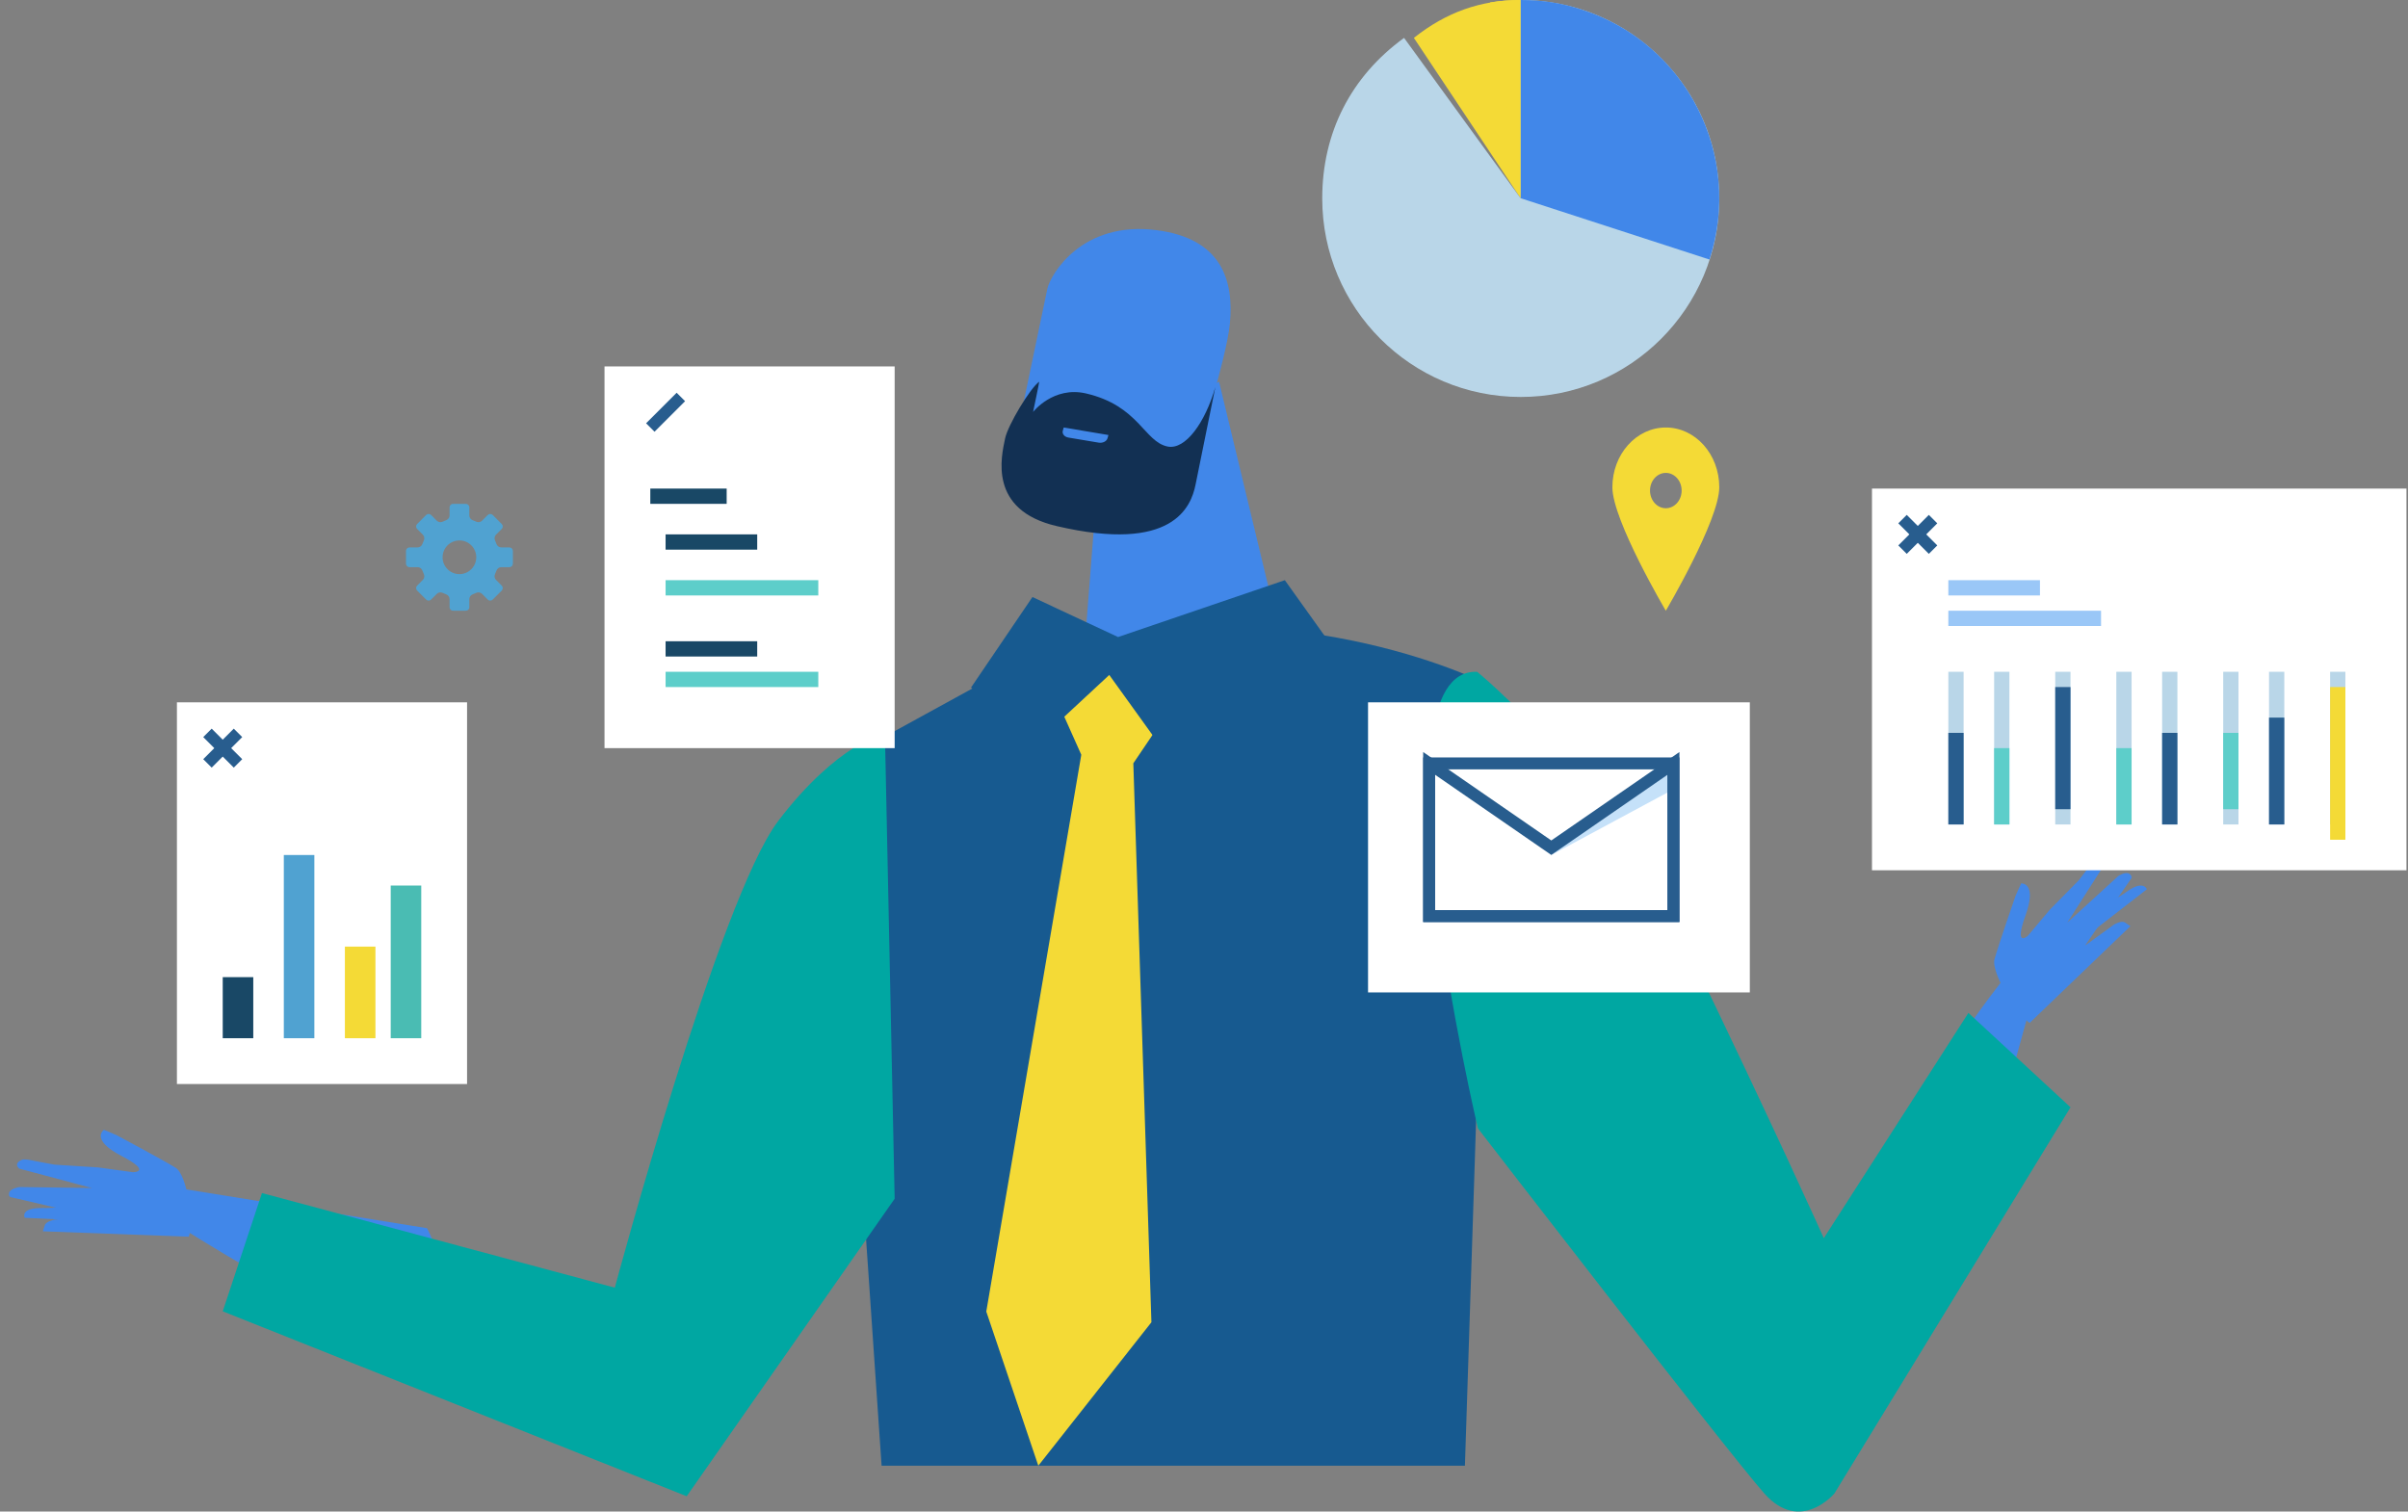
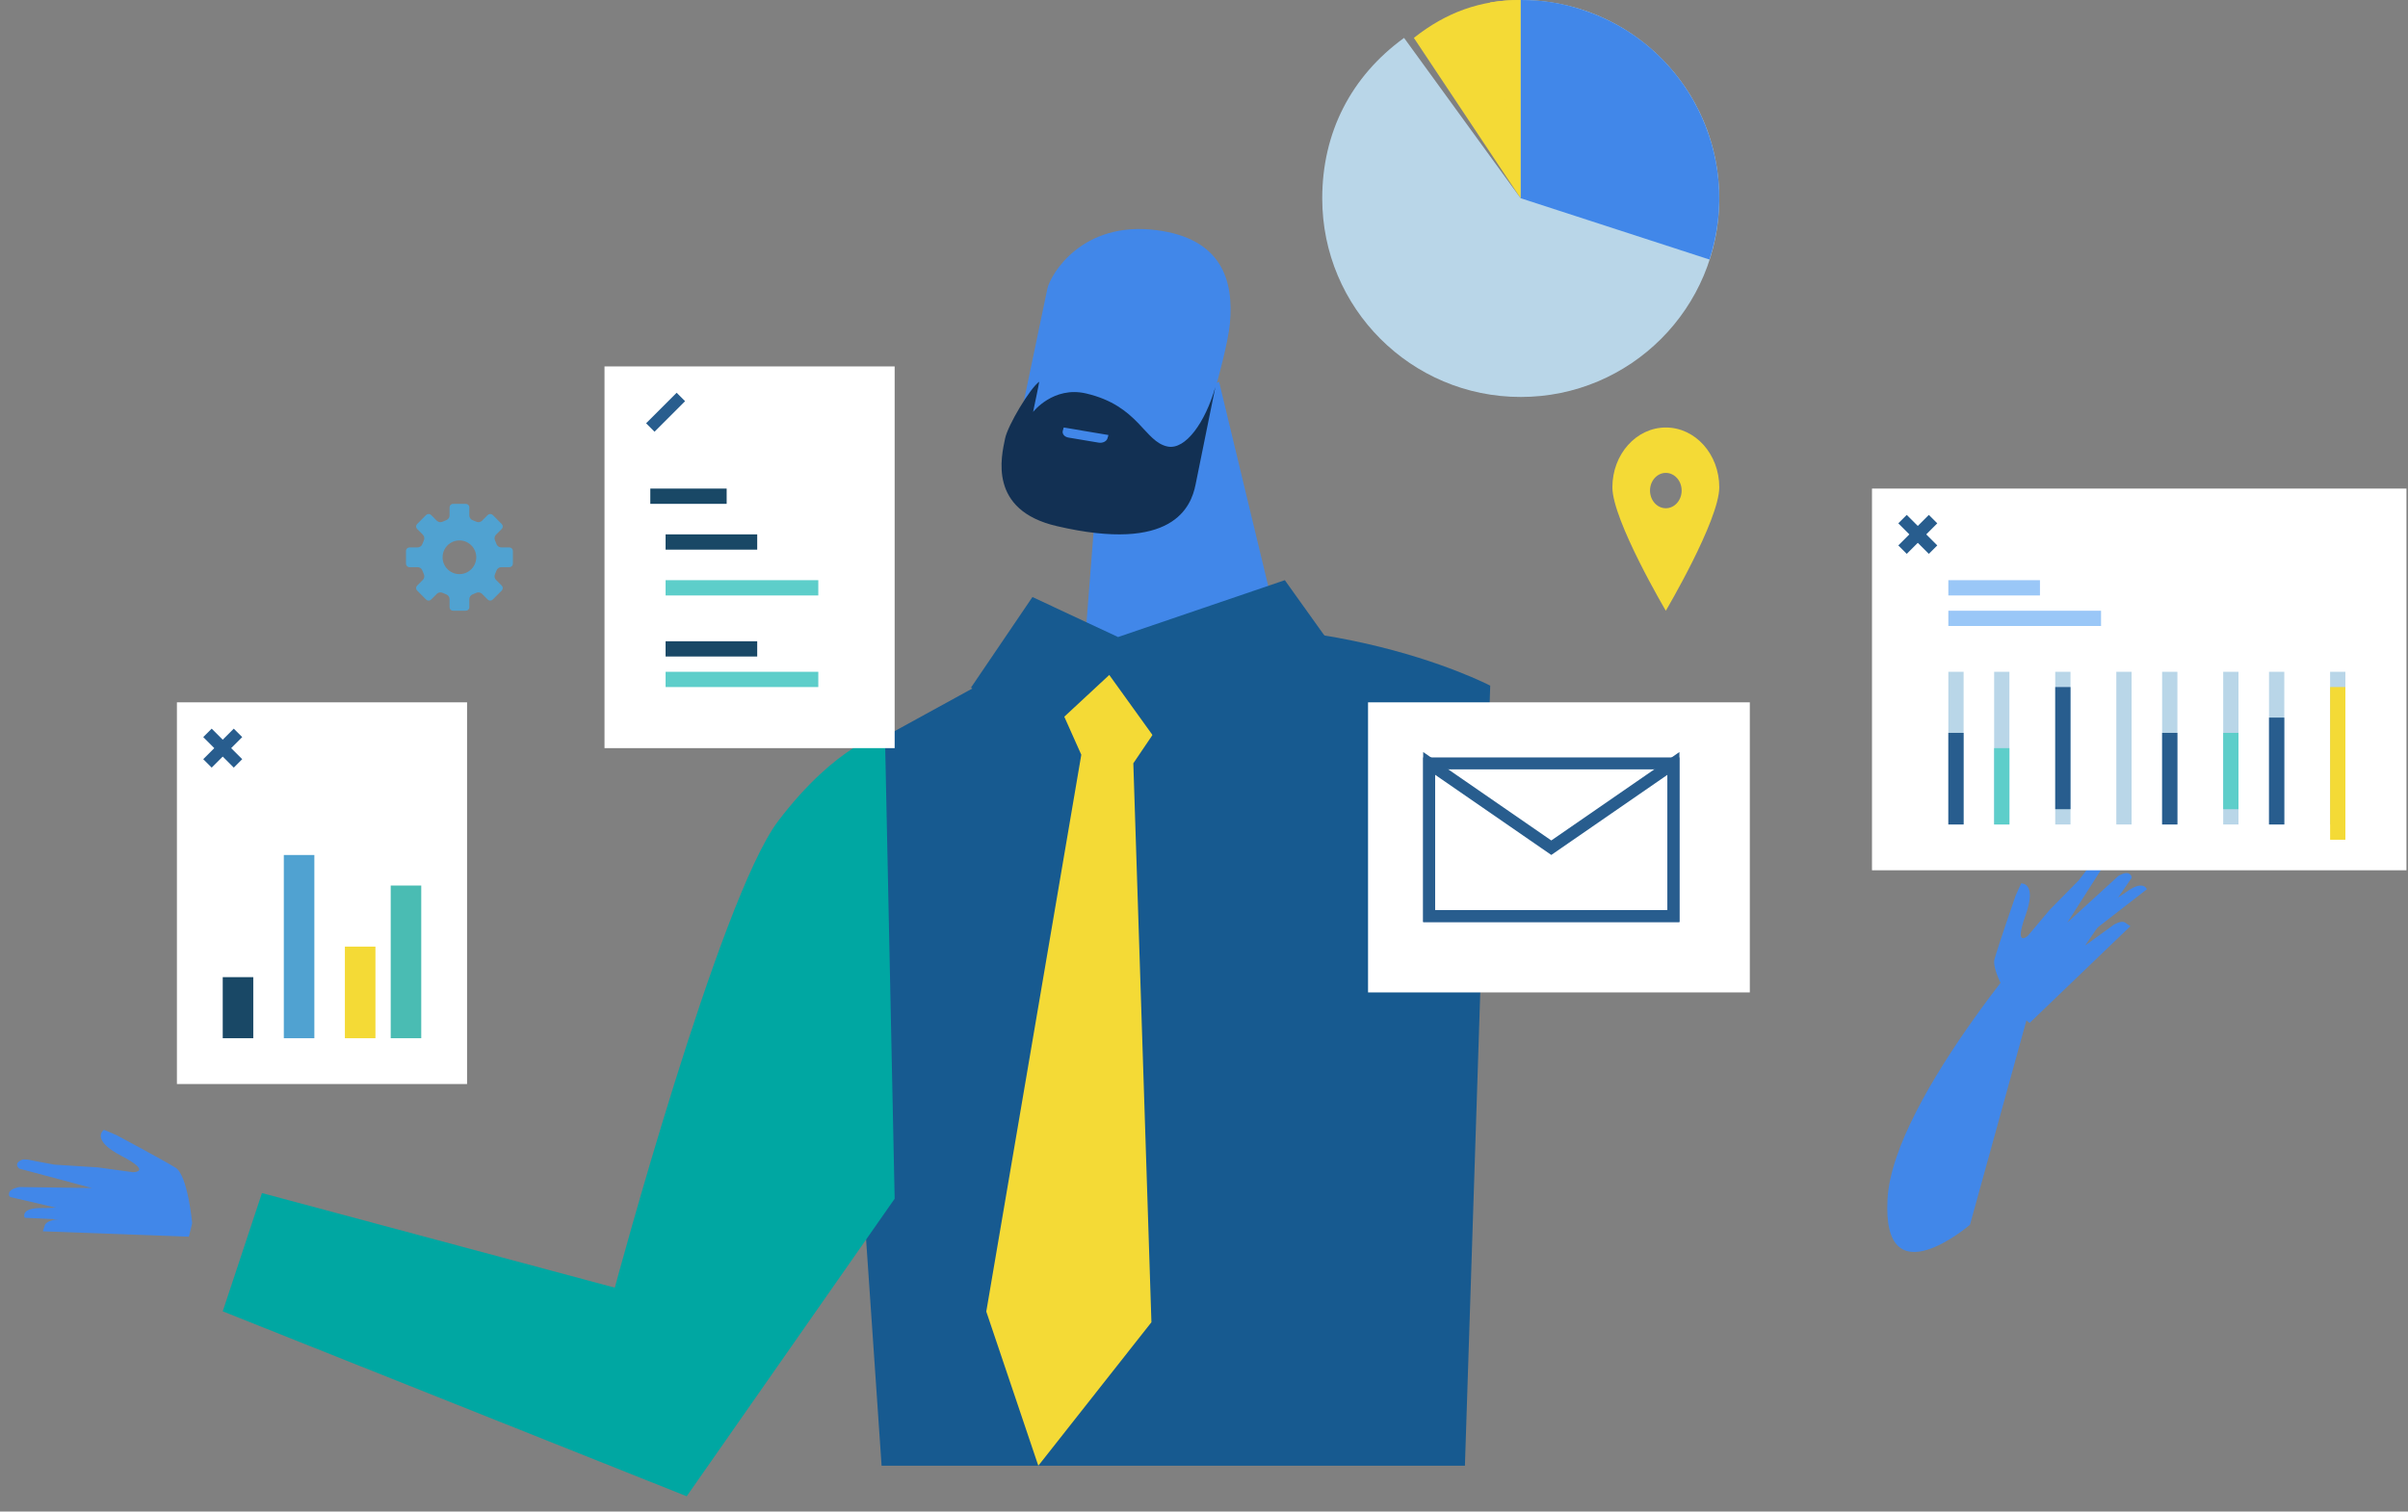
<svg xmlns="http://www.w3.org/2000/svg" width="223px" height="140px" viewBox="0 0 223 140" version="1.1">
  <rect x="0" y="0" width="223" height="140" fill="#808080" stroke="none" />
  <title>Group 79</title>
  <g id="Microsite-Desktop" stroke="none" stroke-width="1" fill="none" fill-rule="evenodd">
    <g id="1.-Microsite---Home" transform="translate(-627, -490)">
      <g id="Group-79" transform="translate(627.828, 490)">
        <path d="M134.835,135.758 L137.178,63.507 C137.178,63.507 119.861,54.414 96.905,59.554 L76.367,70.821 L80.815,135.758 L134.835,135.758 Z" id="Fill-3" fill="#175A90" />
        <path d="M181.609,113.437 L189.503,84.848 C189.503,84.848 174.519,101.584 173.973,111.03 C173.428,120.48 181.609,113.437 181.609,113.437" id="Fill-5" fill="#4187E9" />
        <path d="M186.099,93.933 C186.099,93.933 183.524,90.121 183.88,88.839 C184.234,87.559 185.833,82.958 185.833,82.958 L186.347,81.823 C186.347,81.823 187.859,81.706 186.751,84.787 C185.644,87.87 186.972,86.667 186.972,86.667 L188.994,84.266 L191.693,81.522 L192.741,80.148 C192.741,80.148 193.279,79.321 193.568,79.24 C194.403,78.998 194.267,79.748 194.267,79.748 L190.625,85.448 L195.354,81.129 C195.354,81.129 196.047,80.68 196.387,80.949 C196.706,81.201 196.52,81.395 196.52,81.395 L192.268,87.577 L194.946,85.636 C194.946,85.636 195.634,85.214 195.979,85.455 C196.355,85.721 196.465,85.783 196.465,85.783 L187.131,94.747 L186.099,93.933 Z" id="Fill-7" fill="#4187E9" />
        <path d="M192.331,85.021 L195.936,82.722 C195.936,82.722 196.673,82.137 197.222,82.039 C197.851,81.926 197.988,82.367 197.988,82.367 L192.967,86.263 L192.331,85.021 Z" id="Fill-9" fill="#4187E9" />
-         <path d="M38.716,113.755 L8.485,108.889 C8.485,108.889 29.965,123.398 37.335,124.385 C44.706,125.371 38.716,113.755 38.716,113.755" id="Fill-11" fill="#4187E9" />
        <path d="M16.97,113.29 C16.97,113.29 16.564,108.86 15.432,108.155 C14.299,107.454 9.966,105.139 9.966,105.139 L8.797,104.646 C8.797,104.646 7.486,105.536 10.418,107.062 C13.352,108.588 11.474,108.57 11.474,108.57 L8.244,108.127 L4.231,107.873 L2.471,107.549 C2.471,107.549 1.487,107.296 1.197,107.422 C0.357,107.784 0.961,108.241 0.961,108.241 L7.687,110.037 L0.981,109.946 C0.981,109.946 0.12,110.067 0.02,110.48 C-0.075,110.869 0.204,110.891 0.204,110.891 L7.747,112.645 L4.28,112.957 C4.28,112.957 3.44,113.096 3.318,113.494 C3.186,113.929 3.136,114.045 3.136,114.045 L16.662,114.545 L16.97,113.29 Z" id="Fill-13" fill="#4187E9" />
        <path d="M7.987,111.717 L3.347,111.894 C3.347,111.894 2.304,111.832 1.8,112.07 C1.22,112.343 1.466,112.794 1.466,112.794 L8.485,113.131 L7.987,111.717 Z" id="Fill-15" fill="#4187E9" />
        <polygon id="Fill-17" fill="#4187E9" points="118.793 63.314 112.068 35.354 101.117 40.671 98.994 67.879" />
        <path d="M93.397,39.99 C93.095,41.301 93.966,42.591 95.332,42.876 L106.492,45.196 C107.856,45.482 109.21,44.65 109.51,43.342 C109.51,43.342 112.75,33.395 113.072,29.956 C113.447,25.944 112.296,22.091 106.276,21.317 C99.362,20.429 96.47,25.418 96.169,26.728 L93.397,39.99 Z" id="Fill-19" fill="#4187E9" />
        <path d="M82.024,111.028 L62.765,138.586 L19.799,121.457 L23.43,110.502 L56.108,119.266 C56.108,119.266 65.79,83.215 71.237,76.045 C76.683,68.875 81.121,67.879 81.121,67.879 L82.024,111.028 Z" id="Fill-21" fill="#00A7A2" />
-         <path d="M135.967,62.225 C135.967,62.225 147.587,71.563 155.466,87.856 C163.344,104.148 168.071,114.679 168.071,114.679 L181.463,93.816 L190.917,102.558 L169.055,138.322 C169.055,138.322 165.904,142.097 162.556,138.322 C159.208,134.547 136.037,104.508 136.037,104.508 C136.037,104.508 125.922,61.828 135.967,62.225" id="Fill-23" fill="#00A7A2" />
        <polygon id="Fill-25" fill="#F4DA36" points="90.509 121.477 95.328 135.758 105.803 122.468 104.127 70.699 107.479 65.741 101.613 59.394 97.004 64.749 99.308 69.906" />
        <path d="M94.785,55.298 L102.712,59.004 L118.158,53.737 L123.036,60.564 L107.793,70.707 L101.899,62.515 C101.753,62.65 98.825,65.369 98.679,65.505 C98.546,65.629 95.733,68.242 95.598,68.367 C93.43,66.806 91.262,65.246 89.095,63.685 L94.785,55.298 Z" id="Fill-27" fill="#175A90" />
        <polygon id="Fill-29" fill="#FFFFFF" points="15.556 100.404 42.426 100.404 42.426 65.051 15.556 65.051" />
        <line x1="18.385" y1="67.879" x2="21.213" y2="70.707" id="Stroke-31" stroke="#285D8E" stroke-width="1.105" />
        <line x1="21.213" y1="67.879" x2="18.385" y2="70.707" id="Stroke-32" stroke="#285D8E" stroke-width="1.105" />
        <polygon id="Fill-33" fill="#194866" points="19.799 96.162 22.627 96.162 22.627 90.505 19.799 90.505" />
        <polygon id="Fill-34" fill="#50A2D1" points="25.456 96.162 28.284 96.162 28.284 79.192 25.456 79.192" />
        <polygon id="Fill-35" fill="#F4DA36" points="31.112 96.162 33.941 96.162 33.941 87.677 31.112 87.677" />
        <polygon id="Fill-36" fill="#4ABCB3" points="35.355 96.162 38.183 96.162 38.183 82.02 35.355 82.02" />
        <polygon id="Fill-37" fill="#FFFFFF" points="55.154 69.293 82.024 69.293 82.024 33.939 55.154 33.939" />
        <line x1="59.396" y1="36.768" x2="62.225" y2="39.596" id="Fill-38" fill="#F1F3F9" />
        <line x1="62.225" y1="36.768" x2="59.396" y2="39.596" id="Stroke-39" stroke="#285D8E" stroke-width="1.105" />
        <polygon id="Fill-40" fill="#194866" points="59.396 46.667 66.467 46.667 66.467 45.253 59.396 45.253" />
        <polygon id="Fill-41" fill="#194866" points="60.811 50.909 69.296 50.909 69.296 49.495 60.811 49.495" />
        <polygon id="Fill-42" fill="#5DCECA" points="60.811 55.152 74.953 55.152 74.953 53.737 60.811 53.737" />
        <polygon id="Fill-43" fill="#194866" points="60.811 60.808 69.296 60.808 69.296 59.394 60.811 59.394" />
        <polygon id="Fill-44" fill="#5DCECA" points="60.811 63.636 74.953 63.636 74.953 62.222 60.811 62.222" />
        <polygon id="Fill-45" fill="#FFFFFF" points="172.533 80.606 222.03 80.606 222.03 45.253 172.533 45.253" />
        <polygon id="Fill-46" fill="#B9D6E8" points="179.604 76.364 181.018 76.364 181.018 62.222 179.604 62.222" />
        <line x1="175.361" y1="48.081" x2="178.189" y2="50.909" id="Stroke-47" stroke="#285D8E" stroke-width="1.105" />
        <line x1="178.189" y1="48.081" x2="175.361" y2="50.909" id="Stroke-48" stroke="#285D8E" stroke-width="1.105" />
        <polygon id="Fill-49" fill="#285D8E" points="179.604 76.364 181.018 76.364 181.018 67.879 179.604 67.879" />
        <polygon id="Fill-50" fill="#B9D6E8" points="183.846 76.364 185.26 76.364 185.26 62.222 183.846 62.222" />
        <polygon id="Fill-51" fill="#5DCECA" points="183.846 76.364 185.26 76.364 185.26 69.293 183.846 69.293" />
        <polygon id="Fill-52" fill="#B9D6E8" points="189.503 76.364 190.917 76.364 190.917 62.222 189.503 62.222" />
        <polygon id="Fill-53" fill="#285D8E" points="189.503 74.949 190.917 74.949 190.917 63.636 189.503 63.636" />
        <polygon id="Fill-54" fill="#B9D6E8" points="195.16 76.364 196.574 76.364 196.574 62.222 195.16 62.222" />
-         <polygon id="Fill-55" fill="#5DCECA" points="195.16 76.364 196.574 76.364 196.574 69.293 195.16 69.293" />
        <polygon id="Fill-56" fill="#B9D6E8" points="199.402 76.364 200.817 76.364 200.817 62.222 199.402 62.222" />
        <polygon id="Fill-57" fill="#285D8E" points="199.402 76.364 200.817 76.364 200.817 67.879 199.402 67.879" />
        <polygon id="Fill-58" fill="#B9D6E8" points="205.059 76.364 206.473 76.364 206.473 62.222 205.059 62.222" />
        <polygon id="Fill-59" fill="#5DCECA" points="205.059 74.949 206.473 74.949 206.473 67.879 205.059 67.879" />
        <polygon id="Fill-60" fill="#B9D6E8" points="209.302 76.364 210.716 76.364 210.716 62.222 209.302 62.222" />
        <polygon id="Fill-61" fill="#285D8E" points="209.302 76.364 210.716 76.364 210.716 66.465 209.302 66.465" />
        <polygon id="Fill-62" fill="#B9D6E8" points="214.959 76.364 216.373 76.364 216.373 62.222 214.959 62.222" />
        <polygon id="Fill-63" fill="#F4DA36" points="214.959 77.778 216.373 77.778 216.373 63.636 214.959 63.636" />
        <polygon id="Fill-64" fill="#9AC7F7" points="179.604 55.152 188.089 55.152 188.089 53.737 179.604 53.737" />
        <polygon id="Fill-65" fill="#9AC7F7" points="179.604 57.98 193.746 57.98 193.746 56.566 179.604 56.566" />
        <polygon id="Fill-66" fill="#FFFFFF" points="125.864 91.919 161.219 91.919 161.219 65.051 125.864 65.051" />
-         <polygon id="Fill-67" fill="#C5E1F9" points="154.148 73.106 154.148 70.707 142.834 79.192" />
        <polygon id="Stroke-68" stroke="#285D8E" stroke-width="1.105" points="154.148 84.848 154.148 70.707 142.835 70.707 131.521 70.707 131.521 84.848 142.835 84.848" />
        <polygon id="Stroke-69" stroke="#285D8E" stroke-width="1.105" points="154.148 84.848 154.148 70.707 142.835 78.516 131.521 70.707 131.521 84.848 142.835 84.848" />
        <path d="M41.719,53.176 C40.856,53.176 40.159,52.477 40.159,51.616 C40.159,50.754 40.856,50.056 41.719,50.056 C42.579,50.056 43.278,50.754 43.278,51.616 C43.278,52.477 42.579,53.176 41.719,53.176 M46.346,50.702 L45.581,50.702 C45.402,50.702 45.21,50.565 45.154,50.395 L45.012,50.05 C44.934,49.891 44.97,49.659 45.095,49.533 L45.637,48.992 C45.763,48.866 45.763,48.661 45.637,48.536 L44.801,47.697 C44.676,47.573 44.469,47.573 44.344,47.697 L43.802,48.24 C43.675,48.365 43.445,48.403 43.285,48.323 L42.94,48.179 C42.772,48.124 42.635,47.933 42.635,47.755 L42.635,46.99 C42.635,46.813 42.488,46.667 42.311,46.667 L41.126,46.667 C40.949,46.667 40.805,46.813 40.805,46.99 L40.805,47.755 C40.805,47.933 40.666,48.124 40.497,48.179 L40.151,48.323 C39.992,48.403 39.76,48.365 39.636,48.24 L39.094,47.697 C38.968,47.573 38.763,47.573 38.638,47.697 L37.8,48.536 C37.675,48.661 37.675,48.866 37.8,48.992 L38.341,49.533 C38.467,49.659 38.505,49.891 38.426,50.05 L38.284,50.395 C38.227,50.565 38.036,50.702 37.858,50.702 L37.092,50.702 C36.915,50.702 36.769,50.848 36.769,51.025 L36.769,52.208 C36.769,52.385 36.915,52.531 37.092,52.531 L37.858,52.531 C38.036,52.531 38.227,52.668 38.284,52.836 L38.426,53.183 C38.505,53.341 38.467,53.574 38.341,53.7 L37.8,54.242 C37.675,54.366 37.675,54.572 37.8,54.698 L38.638,55.535 C38.763,55.661 38.968,55.661 39.094,55.535 L39.636,54.993 C39.76,54.868 39.992,54.83 40.151,54.908 L40.497,55.052 C40.666,55.108 40.805,55.299 40.805,55.478 L40.805,56.243 C40.805,56.421 40.949,56.566 41.126,56.566 L42.311,56.566 C42.488,56.566 42.635,56.421 42.635,56.243 L42.635,55.478 C42.635,55.299 42.772,55.108 42.94,55.052 L43.285,54.908 C43.445,54.83 43.675,54.868 43.802,54.993 L44.344,55.535 C44.469,55.661 44.676,55.661 44.801,55.535 L45.637,54.698 C45.763,54.572 45.763,54.366 45.637,54.242 L45.095,53.7 C44.97,53.574 44.934,53.341 45.012,53.183 L45.154,52.836 C45.21,52.668 45.402,52.531 45.581,52.531 L46.346,52.531 C46.524,52.531 46.669,52.385 46.669,52.208 L46.669,51.025 C46.669,50.848 46.524,50.702 46.346,50.702" id="Fill-70" fill="#50A2D1" />
        <path d="M153.44,47.074 C152.632,47.074 151.977,46.341 151.977,45.436 C151.977,44.534 152.632,43.8 153.44,43.8 C154.249,43.8 154.905,44.534 154.905,45.436 C154.905,46.341 154.249,47.074 153.44,47.074 M153.44,39.596 C150.707,39.596 148.491,42.074 148.491,45.13 C148.491,48.187 153.44,56.566 153.44,56.566 C153.44,56.566 158.391,48.187 158.391,45.13 C158.391,42.074 156.175,39.596 153.44,39.596" id="Fill-71" fill="#F4DA36" />
        <path d="M140.006,18.384 L130.107,3.509 C133.117,1.124 136.287,0 140.006,0 L140.006,18.384 Z" id="Fill-72" fill="#F4DA36" />
        <path d="M140.006,18.384 L137.178,0.223 C138.089,0.072 139.028,0 140.006,0 L140.006,18.384 Z" id="Fill-73" fill="#F4DA36" />
        <path d="M140.006,18.38 L140.006,0 C150.161,0 158.391,8.227 158.391,18.38 C158.391,28.534 150.161,36.768 140.006,36.768 C129.853,36.768 121.621,28.534 121.621,18.38 C121.621,12.292 124.273,7.089 129.2,3.509 L140.006,18.38 Z" id="Fill-74" fill="#B9D6E8" />
        <path d="M140.006,18.362 L157.486,24.04 C160.623,14.395 155.342,4.029 145.688,0.896 C143.756,0.27 142.041,0 140.006,0 L140.006,18.362 Z" id="Fill-75" fill="#4187E9" />
-         <path d="M110.532,45.19 C110.532,45.19 111.819,45.461 111.701,44.872 C111.584,44.283 111.328,33.265 111.7,29.313 C112.073,25.36 107.479,34.061 107.479,34.061 L110.532,45.19 Z" id="Fill-76" fill="#4187E9" />
        <path d="M111.722,35.854 C111.722,35.854 110.348,42.63 109.889,44.892 C109.475,46.936 107.802,51.245 97.035,48.728 C90.661,47.247 91.911,42.278 92.248,40.626 C92.503,39.371 94.593,35.918 95.411,35.354 C95.439,35.337 94.845,38.153 94.845,38.153 C94.845,38.153 96.724,35.737 99.753,36.443 C104.642,37.581 105.13,40.909 107.295,41.357 C108.964,41.702 110.795,39.096 111.722,35.854" id="Fill-77" fill="#123053" />
        <path d="M100.917,40.998 L98.12,40.529 C97.75,40.468 97.516,40.186 97.595,39.898 L97.681,39.596 L101.822,40.292 L101.737,40.593 C101.655,40.878 101.289,41.06 100.917,40.998" id="Fill-78" fill="#4187E9" />
      </g>
    </g>
  </g>
</svg>